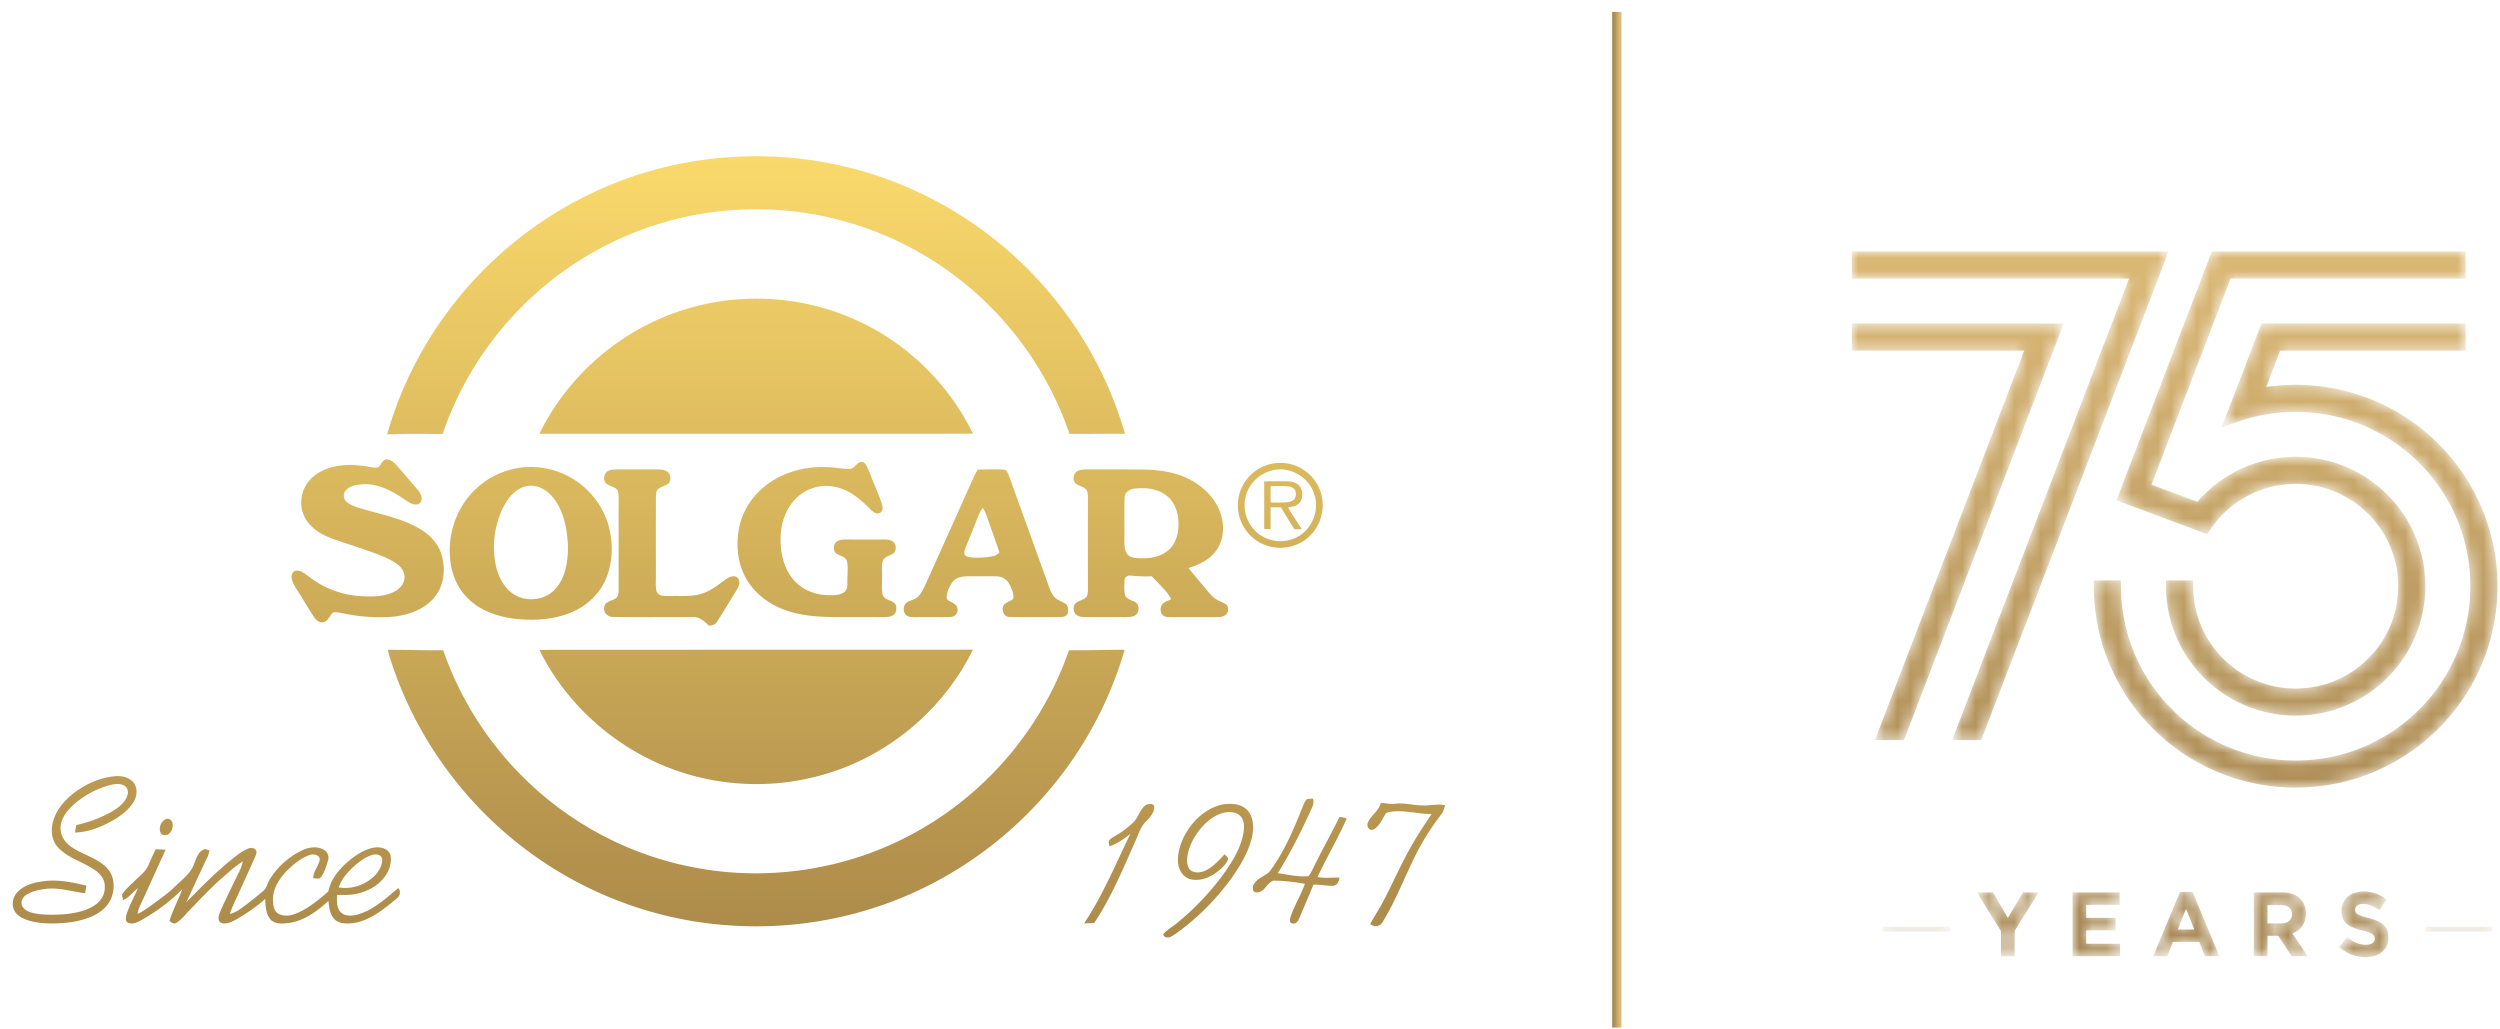
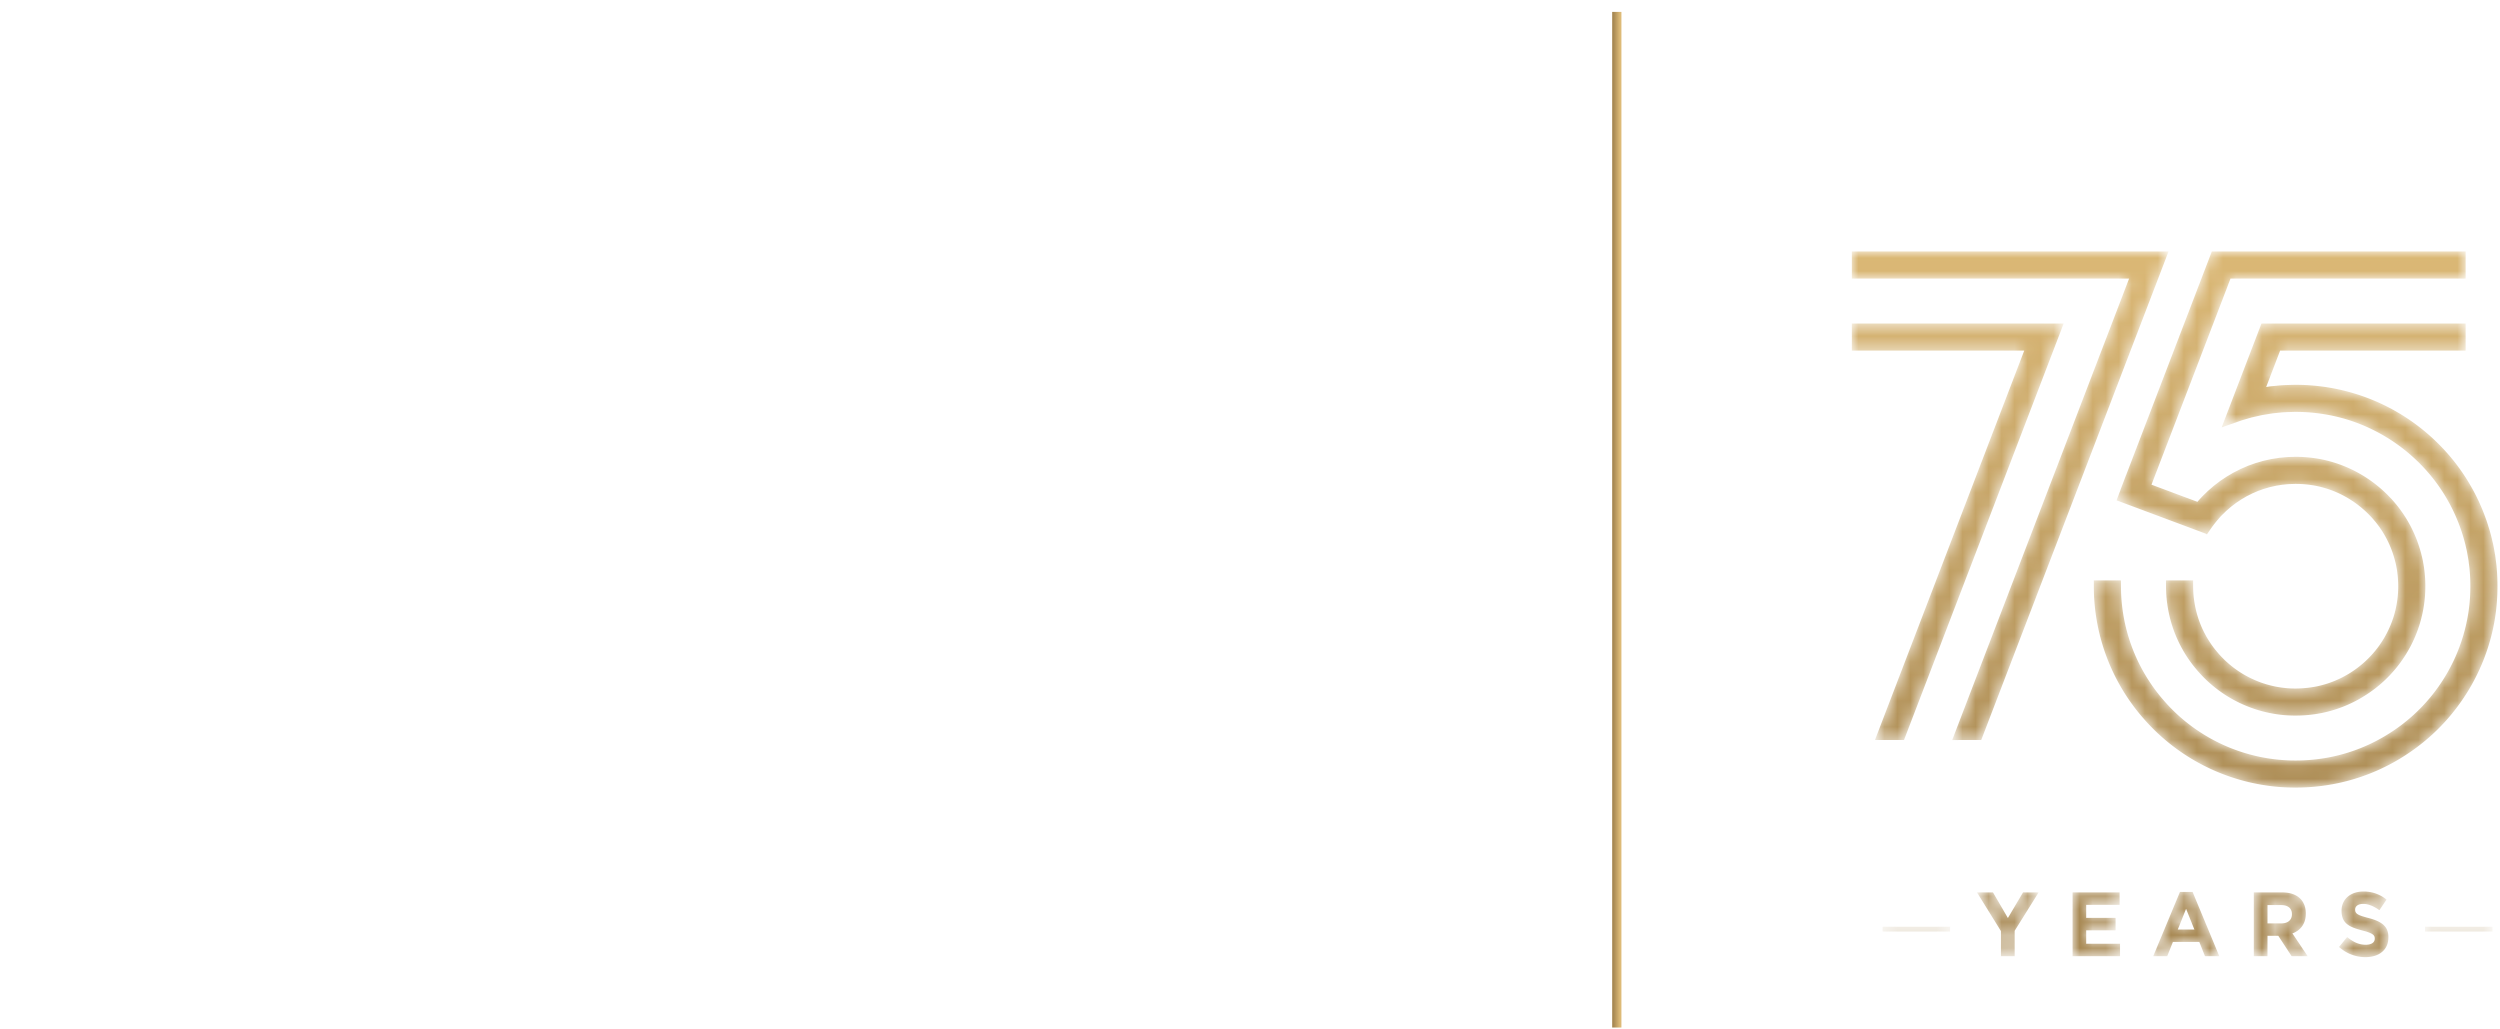
<svg xmlns="http://www.w3.org/2000/svg" xmlns:xlink="http://www.w3.org/1999/xlink" viewBox="0 0 192 79">
  <defs>
    <linearGradient x1="50%" y1="-3.359%" x2="50%" y2="86.563%" id="b">
      <stop stop-color="#DDBA77" offset="0%" />
      <stop stop-color="#A88954" offset="100%" />
    </linearGradient>
    <linearGradient x1="15.892%" y1="50%" x2="84.147%" y2="50%" id="d">
      <stop stop-color="#DDBA77" offset="0%" />
      <stop stop-color="#A88954" offset="100%" />
    </linearGradient>
    <linearGradient x1="47.199%" y1="0%" x2="47.199%" y2="100%" id="e">
      <stop stop-color="#FBDA6C" offset="0%" />
      <stop stop-color="#AC8A4A" offset="100%" />
    </linearGradient>
    <path d="M0 0v2.08h21.295L7.709 37.52l2.231-.002L24.323 0H0Zm27.647 0-6.584 17.178-.004-.001-.117.311-.019.027.007.005-.097.256-.205.535.005.001-.3.8 6.856 2.562.08.053.25-.359c.287-.416.577-.776.88-1.096.047-.046.093-.092.14-.136.04-.04.079-.076.119-.117.017-.017.037-.035.053-.053.021-.02.04-.04.057-.055l.29-.249c.037-.033.072-.065.1-.085l.31-.236.017-.013a.713.713 0 0 1 .06-.04l.053-.036.297-.2.141-.082c.049-.027.094-.056.142-.083.056-.035.11-.067.162-.095.112-.055.221-.11.333-.167l.066-.036.317-.135c.08-.036.154-.07.222-.092l.016-.004c.114-.04.226-.082.338-.123l.333-.096.081-.025a.811.811 0 0 1 .073-.02l.404-.09a.941.941 0 0 1 .092-.02l.018-.003c.124-.018.248-.038.37-.06l.075-.01.263-.025.018-.002c.143-.02.296-.023.457-.028l.235-.008c.25.001.476.007.698.028a7.74 7.74 0 0 1 2.69.714 7.965 7.965 0 0 1 2.276 1.618 7.727 7.727 0 0 1 1.57 2.3 8.12 8.12 0 0 1 .486 1.463c.015.066.03.129.041.187l.063.35c.014.12.028.238.044.357.007.063.012.126.016.19a7.883 7.883 0 0 1-.304 2.923 7.923 7.923 0 0 1-1.267 2.477 7.913 7.913 0 0 1-2.057 1.886 7.786 7.786 0 0 1-2.574 1.052 8.13 8.13 0 0 1-1.394.165 7.586 7.586 0 0 1-1.404-.077 7.878 7.878 0 0 1-2.638-.886 7.822 7.822 0 0 1-2.169-1.756 7.786 7.786 0 0 1-1.423-2.392 7.99 7.99 0 0 1-.492-2.743l-.003-.442h-2.083l.002.446c.005 1.196.215 2.362.623 3.462a9.81 9.81 0 0 0 1.8 3.028 9.882 9.882 0 0 0 2.741 2.22 9.956 9.956 0 0 0 3.335 1.12c.451.07.934.104 1.44.104a10.084 10.084 0 0 0 2.094-.213h-.001a9.834 9.834 0 0 0 3.264-1.333 9.86 9.86 0 0 0 2.599-2.384 9.91 9.91 0 0 0 2.004-6.632l-.001-.014a4.31 4.31 0 0 1-.013-.16 7.75 7.75 0 0 0-.024-.278l-.053-.42-.078-.439c-.017-.096-.04-.186-.06-.274l-.036-.152-.003-.013a9.983 9.983 0 0 0-.573-1.668 9.822 9.822 0 0 0-1.985-2.911 10.02 10.02 0 0 0-2.874-2.04 9.758 9.758 0 0 0-3.401-.907 9.7 9.7 0 0 0-.887-.036h-.025c-.08.005-.161.007-.242.01a6.53 6.53 0 0 0-.635.038l-.307.028-.544.088c-.079.01-.148.026-.209.04l-.441.099c-.063.013-.12.03-.167.046l-.07.02-.404.118-.418.15c-.126.042-.24.092-.352.14l-.36.156-.498.254-.007.002a4.28 4.28 0 0 0-.245.14c-.044.027-.088.052-.138.081l-.182.107-.38.253a.696.696 0 0 1-.045.03c-.046.033-.098.065-.152.11l-.094.071-.23.176a2.14 2.14 0 0 0-.192.158l-.324.28c-.04.033-.077.07-.114.108a2.601 2.601 0 0 1-.05.049l-.007.006-.12.116a6.588 6.588 0 0 0-.191.19 9.577 9.577 0 0 0-.354.393l-3.529-1.317.023-.059 1.103-2.875L29.083 2.08h18.06V0H27.647Zm3.814 5.53-2.485 6.483-.574 1.498.906-.316.595-.214.577-.17c.033-.008.065-.018.096-.027a4.1 4.1 0 0 1 .148-.042l.06-.014.616-.14c.078-.018.153-.034.222-.044l.615-.099.142-.021.446-.044.01-.001c.307-.037.617-.044.945-.054.079-.003.16-.004.239-.008.329.002.76.009 1.186.048 1.625.135 3.171.547 4.594 1.223a13.458 13.458 0 0 1 3.873 2.749 13.249 13.249 0 0 1 2.673 3.92c.323.722.583 1.478.774 2.249l.044.191c.03.135.062.263.085.386l.105.595.076.594c.015.132.024.265.035.406l.014.19c.047.792.028 1.59-.061 2.372a13.369 13.369 0 0 1-2.64 6.56v.001a13.348 13.348 0 0 1-3.496 3.207 13.274 13.274 0 0 1-4.4 1.796c-.775.163-1.572.257-2.37.281a13.381 13.381 0 0 1-6.888-1.646 13.318 13.318 0 0 1-3.688-2.985 13.283 13.283 0 0 1-2.424-4.08 13.407 13.407 0 0 1-.84-4.67v-.442h-2.085v.445a15.38 15.38 0 0 0 3.77 10.106h.002a15.44 15.44 0 0 0 4.26 3.45 15.484 15.484 0 0 0 5.21 1.747c.715.108 1.466.162 2.24.162a15.694 15.694 0 0 0 3.24-.333 15.361 15.361 0 0 0 5.091-2.077c1.574-1 2.932-2.245 4.036-3.704a15.453 15.453 0 0 0 2.496-4.884 15 15 0 0 0 .557-2.699 16.11 16.11 0 0 0 .07-2.74v-.007l-.015-.19a12.39 12.39 0 0 0-.041-.49l-.087-.671-.002-.017a63.221 63.221 0 0 0-.119-.668c-.03-.164-.069-.325-.105-.478-.014-.064-.03-.128-.043-.191l-.003-.009a15.525 15.525 0 0 0-.896-2.606 15.34 15.34 0 0 0-3.087-4.529 15.533 15.533 0 0 0-4.47-3.171 15.517 15.517 0 0 0-5.31-1.415c-.507-.046-1-.055-1.372-.055h-.017l-.229.007c-.37.01-.753.02-1.139.066l-.497.048-.304.049.018-.044 1.054-2.754h14.249V5.53H31.46ZM0 5.53v2.08h13.242L1.776 37.518h2.232L16.27 5.53H0Zm37.61 45.1v.014c0 .974.622 1.246 1.587 1.498.8.21.964.35.964.624v.013c0 .288-.26.463-.69.463-.548 0-.998-.232-1.43-.595l-.623.763a3.008 3.008 0 0 0 2.032.784c1.034 0 1.76-.547 1.76-1.52v-.015c0-.853-.55-1.21-1.521-1.47-.827-.216-1.033-.321-1.033-.643v-.014c0-.238.212-.427.618-.427.402 0 .82.182 1.243.483l.548-.813a2.733 2.733 0 0 0-1.78-.622c-.978 0-1.676.588-1.676 1.477ZM25.2 49.186l-2.053 4.937h1.074l.44-1.1h2.023l.439 1.1h1.101l-2.053-4.937H25.2Zm.471 1.296.637 1.589h-1.273l.636-1.59Zm5.2-1.26v4.9h1.054v-1.567h.828l1.026 1.567h1.231l-1.17-1.75c.609-.23 1.027-.728 1.027-1.519v-.014c0-.463-.144-.848-.411-1.12-.314-.324-.787-.497-1.395-.497h-2.19Zm1.054.973h1.045c.515 0 .83.238.83.699v.015c0 .413-.294.692-.807.692h-1.068v-1.406Zm-14.972-.973v4.9h3.646v-.958H18v-1.029h2.258v-.96H18v-.994h2.566v-.96h-3.612Zm-3.805 0-1.162 1.967-1.144-1.967h-1.23l1.84 2.97v1.931h1.054V52.17l1.84-2.947h-1.198Zm30.87 3.003h5.188v-.365H44.02v.365Zm-41.656 0h5.186v-.365H2.362v.365Z" id="a" />
  </defs>
  <g fill="none" fill-rule="evenodd">
    <g transform="translate(142.22 19.315)">
      <mask id="c" fill="#fff">
        <use xlink:href="#a" />
      </mask>
      <path d="M0 0v2.08h21.295L7.709 37.52l2.231-.002L24.323 0H0Zm27.647 0-6.584 17.178-.004-.001-.117.311-.019.027.007.005-.097.256-.205.535.005.001-.3.8 6.856 2.562.08.053.25-.359c.287-.416.577-.776.88-1.096.047-.046.093-.092.14-.136.04-.04.079-.076.119-.117.017-.017.037-.035.053-.053.021-.02.04-.04.057-.055l.29-.249c.037-.033.072-.065.1-.085l.31-.236.017-.013a.713.713 0 0 1 .06-.04l.053-.036.297-.2.141-.082c.049-.027.094-.056.142-.083.056-.035.11-.067.162-.095.112-.055.221-.11.333-.167l.066-.036.317-.135c.08-.036.154-.07.222-.092l.016-.004c.114-.04.226-.082.338-.123l.333-.096.081-.025a.811.811 0 0 1 .073-.02l.404-.09a.941.941 0 0 1 .092-.02l.018-.003c.124-.018.248-.038.37-.06l.075-.01.263-.025.018-.002c.143-.02.296-.023.457-.028l.235-.008c.25.001.476.007.698.028a7.74 7.74 0 0 1 2.69.714 7.965 7.965 0 0 1 2.276 1.618 7.727 7.727 0 0 1 1.57 2.3 8.12 8.12 0 0 1 .486 1.463c.015.066.03.129.041.187l.063.35c.014.12.028.238.044.357.007.063.012.126.016.19a7.883 7.883 0 0 1-.304 2.923 7.923 7.923 0 0 1-1.267 2.477 7.913 7.913 0 0 1-2.057 1.886 7.786 7.786 0 0 1-2.574 1.052 8.13 8.13 0 0 1-1.394.165 7.586 7.586 0 0 1-1.404-.077 7.878 7.878 0 0 1-2.638-.886 7.822 7.822 0 0 1-2.169-1.756 7.786 7.786 0 0 1-1.423-2.392 7.99 7.99 0 0 1-.492-2.743l-.003-.442h-2.083l.002.446c.005 1.196.215 2.362.623 3.462a9.81 9.81 0 0 0 1.8 3.028 9.882 9.882 0 0 0 2.741 2.22 9.956 9.956 0 0 0 3.335 1.12c.451.07.934.104 1.44.104a10.084 10.084 0 0 0 2.094-.213h-.001a9.834 9.834 0 0 0 3.264-1.333 9.86 9.86 0 0 0 2.599-2.384 9.91 9.91 0 0 0 2.004-6.632l-.001-.014a4.31 4.31 0 0 1-.013-.16 7.75 7.75 0 0 0-.024-.278l-.053-.42-.078-.439c-.017-.096-.04-.186-.06-.274l-.036-.152-.003-.013a9.983 9.983 0 0 0-.573-1.668 9.822 9.822 0 0 0-1.985-2.911 10.02 10.02 0 0 0-2.874-2.04 9.758 9.758 0 0 0-3.401-.907 9.7 9.7 0 0 0-.887-.036h-.025c-.08.005-.161.007-.242.01a6.53 6.53 0 0 0-.635.038l-.307.028-.544.088c-.079.01-.148.026-.209.04l-.441.099c-.063.013-.12.03-.167.046l-.07.02-.404.118-.418.15c-.126.042-.24.092-.352.14l-.36.156-.498.254-.007.002a4.28 4.28 0 0 0-.245.14c-.044.027-.088.052-.138.081l-.182.107-.38.253a.696.696 0 0 1-.045.03c-.046.033-.098.065-.152.11l-.094.071-.23.176a2.14 2.14 0 0 0-.192.158l-.324.28c-.04.033-.077.07-.114.108a2.601 2.601 0 0 1-.05.049l-.007.006-.12.116a6.588 6.588 0 0 0-.191.19 9.577 9.577 0 0 0-.354.393l-3.529-1.317.023-.059 1.103-2.875L29.083 2.08h18.06V0H27.647Zm3.814 5.53-2.485 6.483-.574 1.498.906-.316.595-.214.577-.17c.033-.008.065-.018.096-.027a4.1 4.1 0 0 1 .148-.042l.06-.014.616-.14c.078-.018.153-.034.222-.044l.615-.099.142-.021.446-.044.01-.001c.307-.037.617-.044.945-.054.079-.003.16-.004.239-.008.329.002.76.009 1.186.048 1.625.135 3.171.547 4.594 1.223a13.458 13.458 0 0 1 3.873 2.749 13.249 13.249 0 0 1 2.673 3.92c.323.722.583 1.478.774 2.249l.044.191c.03.135.062.263.085.386l.105.595.076.594c.015.132.024.265.035.406l.014.19c.047.792.028 1.59-.061 2.372a13.369 13.369 0 0 1-2.64 6.56v.001a13.348 13.348 0 0 1-3.496 3.207 13.274 13.274 0 0 1-4.4 1.796c-.775.163-1.572.257-2.37.281a13.381 13.381 0 0 1-6.888-1.646 13.318 13.318 0 0 1-3.688-2.985 13.283 13.283 0 0 1-2.424-4.08 13.407 13.407 0 0 1-.84-4.67v-.442h-2.085v.445a15.38 15.38 0 0 0 3.77 10.106h.002a15.44 15.44 0 0 0 4.26 3.45 15.484 15.484 0 0 0 5.21 1.747c.715.108 1.466.162 2.24.162a15.694 15.694 0 0 0 3.24-.333 15.361 15.361 0 0 0 5.091-2.077c1.574-1 2.932-2.245 4.036-3.704a15.453 15.453 0 0 0 2.496-4.884 15 15 0 0 0 .557-2.699 16.11 16.11 0 0 0 .07-2.74v-.007l-.015-.19a12.39 12.39 0 0 0-.041-.49l-.087-.671-.002-.017a63.221 63.221 0 0 0-.119-.668c-.03-.164-.069-.325-.105-.478-.014-.064-.03-.128-.043-.191l-.003-.009a15.525 15.525 0 0 0-.896-2.606 15.34 15.34 0 0 0-3.087-4.529 15.533 15.533 0 0 0-4.47-3.171 15.517 15.517 0 0 0-5.31-1.415c-.507-.046-1-.055-1.372-.055h-.017l-.229.007c-.37.01-.753.02-1.139.066l-.497.048-.304.049.018-.044 1.054-2.754h14.249V5.53H31.46ZM0 5.53v2.08h13.242L1.776 37.518h2.232L16.27 5.53H0Zm37.61 45.1v.014c0 .974.622 1.246 1.587 1.498.8.21.964.35.964.624v.013c0 .288-.26.463-.69.463-.548 0-.998-.232-1.43-.595l-.623.763a3.008 3.008 0 0 0 2.032.784c1.034 0 1.76-.547 1.76-1.52v-.015c0-.853-.55-1.21-1.521-1.47-.827-.216-1.033-.321-1.033-.643v-.014c0-.238.212-.427.618-.427.402 0 .82.182 1.243.483l.548-.813a2.733 2.733 0 0 0-1.78-.622c-.978 0-1.676.588-1.676 1.477ZM25.2 49.186l-2.053 4.937h1.074l.44-1.1h2.023l.439 1.1h1.101l-2.053-4.937H25.2Zm.471 1.296.637 1.589h-1.273l.636-1.59Zm5.2-1.26v4.9h1.054v-1.567h.828l1.026 1.567h1.231l-1.17-1.75c.609-.23 1.027-.728 1.027-1.519v-.014c0-.463-.144-.848-.411-1.12-.314-.324-.787-.497-1.395-.497h-2.19Zm1.054.973h1.045c.515 0 .83.238.83.699v.015c0 .413-.294.692-.807.692h-1.068v-1.406Zm-14.972-.973v4.9h3.646v-.958H18v-1.029h2.258v-.96H18v-.994h2.566v-.96h-3.612Zm-3.805 0-1.162 1.967-1.144-1.967h-1.23l1.84 2.97v1.931h1.054V52.17l1.84-2.947h-1.198Zm30.87 3.003h5.188v-.365H44.02v.365Zm-41.656 0h5.186v-.365H2.362v.365Z" fill="url(#b)" mask="url(#c)" />
    </g>
-     <path transform="matrix(-1 0 0 1 124.69 .914)" d="M.165 78h.711V0H.165z" fill="url(#d)" />
-     <path d="M25.032 56.153c1.034.178 2.143-.224 2.853-.99.298-.353.56-.82.462-1.297-.148-.278-.523-.284-.787-.195-.52.173-.961.519-1.37.875-.489.448-.943.968-1.158 1.607m4.695.356c.047.351-.303.533-.526.729-.866.712-1.804 1.429-2.933 1.637-.504.071-1.088.112-1.509-.23-.411-.362-.458-.948-.518-1.456-.856.783-1.843 1.525-3.023 1.694-.464.05-1.02.12-1.39-.235-.398-.429-.417-1.056-.443-1.608a13.286 13.286 0 0 1-2.195 1.557c-.33.174-.688.37-1.073.313a.354.354 0 0 1-.303-.299c-.04-.254.082-.495.173-.724.47-1.052.987-2.082 1.488-3.119.093-.191.14-.402.19-.608-.57.354-1.062.813-1.568 1.248-.881.762-1.668 1.624-2.482 2.456-.345.346-.64.76-1.064 1.015-.187.118-.369-.033-.511-.145.237-.849.687-1.614.972-2.444-.908.949-1.989 1.718-3.124 2.368-.314.174-.703.374-1.057.193-.211-.122-.142-.409-.097-.604.217-.706.59-1.35.878-2.027-.404.275-.672.732-1.144.905-.013-.165-.13-.35-.02-.503.25-.378.612-.664.931-.984.361-.365.812-.673 1.022-1.16.19-.422.372-.846.578-1.26.255.011.51.024.763.041-.68 1.468-1.334 2.948-2.02 4.414-.073.164-.105.341-.14.517.55-.257 1.026-.638 1.515-.992.41-.315.843-.605 1.213-.97.438-.427.927-.809 1.302-1.296.322-.42.402-.964.69-1.402.1-.164.286-.237.447-.327l.36.11a2.41 2.41 0 0 1-.144.48 288.097 288.097 0 0 0-1.63 3.499c1.117-1.158 2.257-2.298 3.507-3.313.397-.31.797-.639 1.274-.818.227-.104.54-.01.607.247-.007.168-.08.323-.142.476-.427.96-.866 1.914-1.303 2.87-.213.474-.454.938-.602 1.439.456-.102.822-.403 1.192-.67.46-.346.909-.708 1.348-1.08.299-.24.35-.647.55-.955a5.94 5.94 0 0 1 2.424-2.165c.503-.257 1.122-.354 1.644-.096.312.144.497.522.379.854-.12.432-.26.872-.514 1.246-.124.237-.416.117-.625.121 0-.538.428-.934.506-1.448-.021-.358-.495-.438-.774-.339-.672.242-1.24.707-1.743 1.204-.601.618-1.125 1.422-1.078 2.32.004.374.087.826.454 1.013.478.23 1.037.098 1.499-.113.857-.399 1.596-1.004 2.3-1.626.205-1.022.94-1.836 1.728-2.472.566-.437 1.21-.837 1.936-.91.44-.033.99.145 1.114.62.104.6-.12 1.221-.488 1.693-.559.714-1.42 1.14-2.301 1.288-.44.075-.887.048-1.33.055 0 .45-.042.973.29 1.33.354.346.905.278 1.342.16 1.163-.346 2.083-1.183 2.99-1.949.13-.157.221.134.208.235M11.887 52.1c.311-.148.44-.54.386-.862-.03-.257-.338-.466-.57-.303-.351.184-.51.685-.34 1.04.09.197.35.181.524.125m82.883-1.925c-.502-.49-1.269-.487-1.915-.38-1.287.298-2.31 1.303-2.901 2.453-.294.593-.488 1.252-.468 1.92.021.572.352 1.178.927 1.35.697.178 1.427-.079 1.994-.487.35-.26.702-.557.895-.957.106-.2-.139-.332-.232-.476-.44.487-.897.992-1.501 1.273-.346.158-.797.205-1.113-.04-.244-.23-.295-.594-.265-.912.09-.858.51-1.653 1.057-2.308.49-.568 1.115-1.08 1.872-1.214.412-.07.908-.027 1.196.314.286.357.273.851.197 1.28-.213 1.161-.852 2.185-1.524 3.134a20.45 20.45 0 0 1-3.454 3.666c-.366.331-.817.56-1.157.92-.072.255.3.336.485.264.34-.144.62-.395.921-.608a18.823 18.823 0 0 0 3.766-3.857c.727-1.021 1.405-2.13 1.654-3.375.112-.668.077-1.458-.434-1.96m-7.217-.393a.597.597 0 0 0-.62.115c-.403.348-.501.921-.89 1.28-.4.361-.816.708-1.287.968-.187.112-.392.207-.531.38-.115.139-.009.319.002.475.6-.195 1.115-.576 1.606-.964-1.131 2.32-2.117 4.727-3.553 6.883.257-.014.515-.026.773-.036 1.296-1.934 2.192-4.097 3.133-6.217.238-.506.384-1.073.77-1.495.262-.297.578-.58.69-.974.027-.14.053-.333-.093-.415m20.708.071c-.701 0-1.393-.22-2.094-.123-.368.055-.73-.07-1.098-.055-.165.6-.75.929-.985 1.482-.146.27.073.694.41.55.496-.25.673-.823.972-1.252.293-.144.632-.142.952-.154.854.011 1.693.217 2.548.214-.503.76-1.016 1.517-1.468 2.31-.856 1.466-1.513 3.037-2.317 4.531-.285.553-.653 1.058-.925 1.617.293.241.773.195.95-.165.96-1.562 1.624-3.282 2.427-4.926a19.04 19.04 0 0 1 2.088-3.352c.164-.198.221-.452.279-.696-.579-.111-1.158.053-1.74.02m-6.374.9c-.551 1.13-1.17 2.225-1.725 3.351-.223.391-.371.828-.65 1.185-.791.078-1.578-.129-2.36-.226.951-1.514 1.75-3.119 2.5-4.74.133-.312.335-.64.205-.987-.156.011-.311.01-.463.04-.141.123-.209.303-.283.47-.7 1.762-1.434 3.541-2.572 5.073-.354.37-.922.494-1.196.956-.176.22-.162.684.21.662.582-.016.759-.707 1.24-.901.82-.012 1.639.104 2.446.238-.306.858-.792 1.64-1.09 2.5-.051.172-.147.48.105.532.278.097.466-.16.552-.386.362-.863.739-1.72 1.093-2.585.51-.005 1.014.11 1.523.092.313-.037.437-.363.473-.635-.562.005-1.13.06-1.689-.034.71-1.514 1.559-2.96 2.243-4.485a1.177 1.177 0 0 0-.562-.12M4.671 53.151c-.507-.296-.955-.794-.99-1.406-.081-.73.392-1.366.886-1.848A6.91 6.91 0 0 1 7.29 48.34c.407-.104.869-.222 1.261-.01.26.12.347.451.263.71-.15.562-.64.937-1.11 1.234-.872.526-1.845.865-2.832 1.098-.03.189-.062.378-.096.567.993-.026 1.94-.398 2.804-.867.654-.374 1.3-.828 1.699-1.483.282-.456.333-1.11-.036-1.531-.352-.39-.917-.488-1.418-.442-1.149.108-2.238.604-3.15 1.3-.717.565-1.354 1.303-1.587 2.206-.178.664-.1 1.439.388 1.956.799.875 2.021 1.128 2.946 1.827.37.278.672.706.642 1.19.036.547-.26 1.065-.697 1.377-.67.485-1.51.644-2.316.734-.675.053-1.358.066-2.034-.005-.435-.066-.926-.144-1.223-.504-.239-.284-.105-.726.179-.925.462-.339 1.046-.44 1.602-.51 1.008-.114 1.988.221 2.98.336.033-.194.068-.388.103-.582-1.067-.248-2.165-.49-3.266-.342-.724.093-1.499.28-2.02.83-.364.37-.492.977-.244 1.444.186.344.548.543.9.68.783.283 1.63.313 2.454.284.93-.038 1.876-.193 2.724-.595.63-.299 1.2-.81 1.415-1.492.24-.734.156-1.635-.417-2.196-.704-.706-1.705-.958-2.533-1.477m47.342-5.644a18.64 18.64 0 0 0 10.962-.238c4.64-1.53 8.614-4.981 10.765-9.374-6.667-.006-13.333-.002-20-.002-4.433.028-8.864.001-13.296.016 2.286 4.633 6.606 8.197 11.57 9.598m29.107-9.572a25.604 25.604 0 0 1-11.54 13.846c-4.992 2.848-10.969 3.896-16.635 2.949a25.267 25.267 0 0 1-9.815-3.846c-4.65-3.057-8.258-7.674-10.068-12.944-1.421.012-2.84-.042-4.26-.033.035.142.07.285.109.428 1.745 5.713 5.3 10.839 9.992 14.521 4.605 3.635 10.318 5.84 16.17 6.214 5.353.375 10.808-.743 15.569-3.228a29.666 29.666 0 0 0 10.044-8.526 29.406 29.406 0 0 0 4.706-9.41c-1.425-.012-2.848.053-4.272.03m-5.341-7.498c-.244-.755-.52-1.498-.782-2.246-.153-.405-.244-.844-.518-1.19-.285.407-.421.89-.613 1.343-.22.54-.432 1.085-.656 1.625-.075.199-.172.417-.108.633.128.17.357.182.551.21a5.942 5.942 0 0 0 1.66-.108c.182-.034.323-.16.466-.267m1.058 3.538c.052-.397-.123-.786-.307-1.128a1.096 1.096 0 0 0-.964-.586c-.725-.014-1.45-.001-2.174-.006-.449-.001-.977.074-1.247.478-.215.323-.393.692-.417 1.084-.053.327.35.37.544.532.335.155.387.658.115.895-.181.166-.446.14-.671.15-.808-.006-1.616-.006-2.423-.001-.193-.01-.4.01-.577-.08-.351-.19-.381-.736-.111-1.006.266-.208.632-.232.889-.455.31-.3.476-.711.662-1.092 1.228-2.735 2.46-5.467 3.683-8.204.08-.168.172-.33.265-.49.655-.017 1.313-.036 1.968-.006.246-.009.349.25.423.44 1.035 2.878 2.078 5.754 3.111 8.633.106.283.233.572.458.782.243.223.583.292.838.497.176.183.176.472.115.703-.136.296-.506.273-.778.278-1.225-.016-2.452.018-3.675-.016-.492.017-.693-.627-.408-.97.196-.19.49-.234.681-.432m12.689-5.94c-.037-.708-.287-1.444-.84-1.915-.673-.567-1.609-.698-2.458-.604-.379.025-.816.242-.84.668-.034 1.064 0 2.13-.014 3.194.006.395-.035.84.218 1.176.263.32.716.311 1.093.32.76.017 1.577-.149 2.14-.693.573-.545.74-1.383.7-2.145m-.58 7.357c-.204-.01-.439.01-.601-.137-.237-.19-.233-.558-.095-.807.159-.242.465-.305.711-.422-.166-.409-.494-.712-.78-1.034a24.725 24.725 0 0 0-.714-.738c-.542.028-1.082 0-1.62-.049-.214-.04-.462.117-.46.347-.019.373-.043.754.026 1.124.143.425.695.397.956.707.173.285.107.748-.217.898-.225.112-.481.107-.725.11a356.73 356.73 0 0 0-2.926 0c-.241-.004-.495.003-.715-.11-.35-.17-.43-.723-.13-.976.227-.175.527-.227.752-.408.167-.178.156-.439.164-.666-.005-2.347-.003-4.695-.001-7.042-.01-.22 0-.48-.173-.642-.24-.197-.571-.242-.803-.45-.228-.287-.133-.778.204-.939.271-.123.579-.109.87-.113 1.31.01 2.623-.007 3.934.01 1.237.006 2.51.145 3.638.69 1.056.515 1.992 1.362 2.438 2.467.37.907.386 2.008-.121 2.867-.483.826-1.387 1.271-2.267 1.546.52.623 1.036 1.248 1.56 1.867.234.277.501.538.843.674.216.11.5.173.61.415.077.226.03.517-.178.658-.217.16-.5.148-.754.154a389.343 389.343 0 0 0-3.426-.001m7.657-8.803c.402-.001.805.018 1.207-.012.208-.02.433-.061.586-.216.167-.165.169-.43.12-.644-.074-.227-.32-.339-.541-.362-.456-.053-.915-.014-1.371-.023-.005.419-.005.838-.001 1.257m-.493-1.625a127.57 127.57 0 0 1 1.699-.006c.274.002.564.027.799.187.56.333.584 1.276.03 1.626-.207.136-.462.15-.697.2.322.569.705 1.097 1.042 1.657l-.549.013c-.361-.55-.692-1.12-1.039-1.68l-.793.002c-.002.558 0 1.118-.003 1.677a15.139 15.139 0 0 1-.487-.027c.002-1.216.002-2.432-.002-3.65m-56.82.414c-.808.25-1.339.992-1.69 1.722a6.937 6.937 0 0 0-.51 4.284c.17.816.555 1.62 1.227 2.139.805.629 2 .654 2.86.119.58-.362.963-.97 1.178-1.608.369-1.151.338-2.395.12-3.573-.195-.952-.57-1.918-1.3-2.587-.494-.464-1.225-.707-1.886-.496m3.372-.809c1.456.76 2.596 2.118 3.066 3.695.395 1.375.384 2.898-.186 4.223-.485 1.132-1.444 2.027-2.569 2.509-1.446.626-3.072.699-4.617.496-1.262-.185-2.539-.65-3.443-1.582-.866-.858-1.296-2.079-1.342-3.283-.097-1.729.508-3.497 1.689-4.769a6.22 6.22 0 0 1 3.72-1.945c1.256-.153 2.56.062 3.682.656m52.631 4.059c.751.88 2.082 1.184 3.139.712 1.274-.519 1.983-2.088 1.52-3.388-.399-1.343-1.937-2.2-3.286-1.809a2.766 2.766 0 0 0-1.762 1.418c-.516.976-.348 2.25.39 3.067m-.689-.058a3.284 3.284 0 0 1-.321-2.878 3.27 3.27 0 0 1 2.223-2.035c.773-.198 1.623-.123 2.335.248a3.259 3.259 0 0 1 1.67 2.123c.336 1.3-.234 2.779-1.364 3.503a3.251 3.251 0 0 1-2.35.49 3.237 3.237 0 0 1-2.193-1.451m-48.382 5.426c-.292.169-.778.232-.797.652-.085.421.302.746.697.731 2.066.03 4.133-.002 6.198.015.479-.011.822.361 1.152.654.261-.004.512-.11.647-.345.487-.747.928-1.524 1.408-2.276.144-.233.315-.486.269-.774-.011-.198-.177-.382-.378-.392-.309-.035-.566.172-.804.336-.554.412-1.124.84-1.8 1.023-.677.203-1.39.137-2.085.149-.282-.001-.565.017-.846-.021-.222-.025-.434-.201-.46-.429-.059-.36-.035-.727-.03-1.09-.004-2.01-.005-4.02.002-6.032.006-.224 0-.491.187-.651.241-.194.574-.235.805-.445.205-.277.143-.74-.169-.916-.25-.145-.549-.129-.825-.138-1.007.004-2.013-.002-3.02.002-.297.01-.646.03-.844.287-.146.222-.155.553.013.768.236.204.57.246.813.443.181.162.168.426.177.648-.003 2.376-.002 4.752-.001 7.127.007.253-.04.57-.31.674m12.848.761c1.304.53 2.732.616 4.125.632 1.254.003 2.508 0 3.763.002.315.003.706-.059.85-.382.086-.256.087-.625-.191-.762-.282-.187-.74-.232-.817-.622-.086-.49-.02-.992-.04-1.486.015-.391-.062-.81.108-1.176.208-.287.626-.295.857-.558a.685.685 0 0 0-.011-.7c-.173-.24-.496-.268-.767-.273-.945.001-1.89.006-2.836-.002-.255.003-.525-.006-.755.118-.308.153-.373.596-.2.872.257.283.781.27.91.676.11.48.028.976.036 1.464-.015.297.044.66-.207.88-.33.281-.796.27-1.206.271-.999-.002-2.021-.383-2.689-1.146-.755-.839-1.024-2.004-1.032-3.107-.011-1.159.357-2.368 1.199-3.192a3.258 3.258 0 0 1 2.85-.903c.935.149 1.75.695 2.426 1.334.248.227.461.5.755.675.159.092.407.09.51-.086.185-.223.052-.517-.018-.758-.272-.77-.607-1.515-.9-2.276-.097-.23-.177-.473-.34-.664-.118-.14-.34-.15-.482-.043-.239.14-.386.462-.692.46-.588.022-1.165-.13-1.752-.13-1.578-.071-3.199.333-4.49 1.26-1.111.79-1.946 1.98-2.234 3.32-.244 1.203-.18 2.502.344 3.625.567 1.238 1.677 2.172 2.926 2.677m-36.799-.756c.294.465.567.942.876 1.398.16.242.436.469.747.377.336-.127.455-.506.702-.737.268-.056.541.028.805.071 1.15.239 2.33.335 3.504.273.796-.046 1.592-.227 2.307-.585.7-.353 1.304-.925 1.617-1.652.382-.898.348-1.945-.004-2.846-.373-.911-1.195-1.537-2.055-1.955-1.287-.623-2.699-.901-4.06-1.305-.376-.123-.775-.237-1.076-.506-.254-.221-.282-.65-.041-.891.348-.381.901-.43 1.386-.458 1.165-.033 2.222.557 3.151 1.2.298.186.646.462 1.015.322.298-.12.316-.51.178-.757-.173-.316-.43-.574-.66-.848-.416-.475-.81-.97-1.244-1.43-.212-.219-.496-.456-.824-.37-.238.11-.312.407-.508.573-.222.075-.46.013-.685-.017-1.021-.19-2.1-.236-3.102.084-.692.22-1.345.64-1.743 1.26-.532.828-.545 1.984.03 2.793.438.621 1.102 1.048 1.804 1.311.897.345 1.82.613 2.726.934.76.271 1.54.523 2.228.957.363.229.698.577.74 1.025.045.49-.276.943-.693 1.168-.803.457-1.765.44-2.658.392a7.172 7.172 0 0 1-3.992-1.5c-.315-.225-.665-.557-1.085-.432-.291.142-.285.528-.173.787.195.49.526.91.787 1.364m43.096-21.138c-3.489-1.744-7.536-2.323-11.377-1.667a18.48 18.48 0 0 0-8.161 3.566 18.685 18.685 0 0 0-5.385 6.545c11.101.006 22.203.007 33.304-.002-1.773-3.63-4.76-6.654-8.38-8.442m-36.61 8.499c1.277-4.577 3.746-8.798 7.013-12.236a29.687 29.687 0 0 1 8.465-6.18C50.237.008 57.25-.756 63.754.758c5.887 1.35 11.318 4.587 15.329 9.106a29.496 29.496 0 0 1 6.336 11.445c-1.42-.002-2.84.019-4.26.013a25.574 25.574 0 0 0-8.867-12.19 25.355 25.355 0 0 0-7.523-3.872 25.441 25.441 0 0 0-12.014-.816c-5.646.956-10.92 3.92-14.702 8.223a25.584 25.584 0 0 0-5.039 8.657c-1.419.013-2.84-.037-4.257.04" transform="translate(.98 12)" fill="url(#e)" />
+     <path transform="matrix(-1 0 0 1 124.69 .914)" d="M.165 78h.711V0H.165" fill="url(#d)" />
  </g>
</svg>